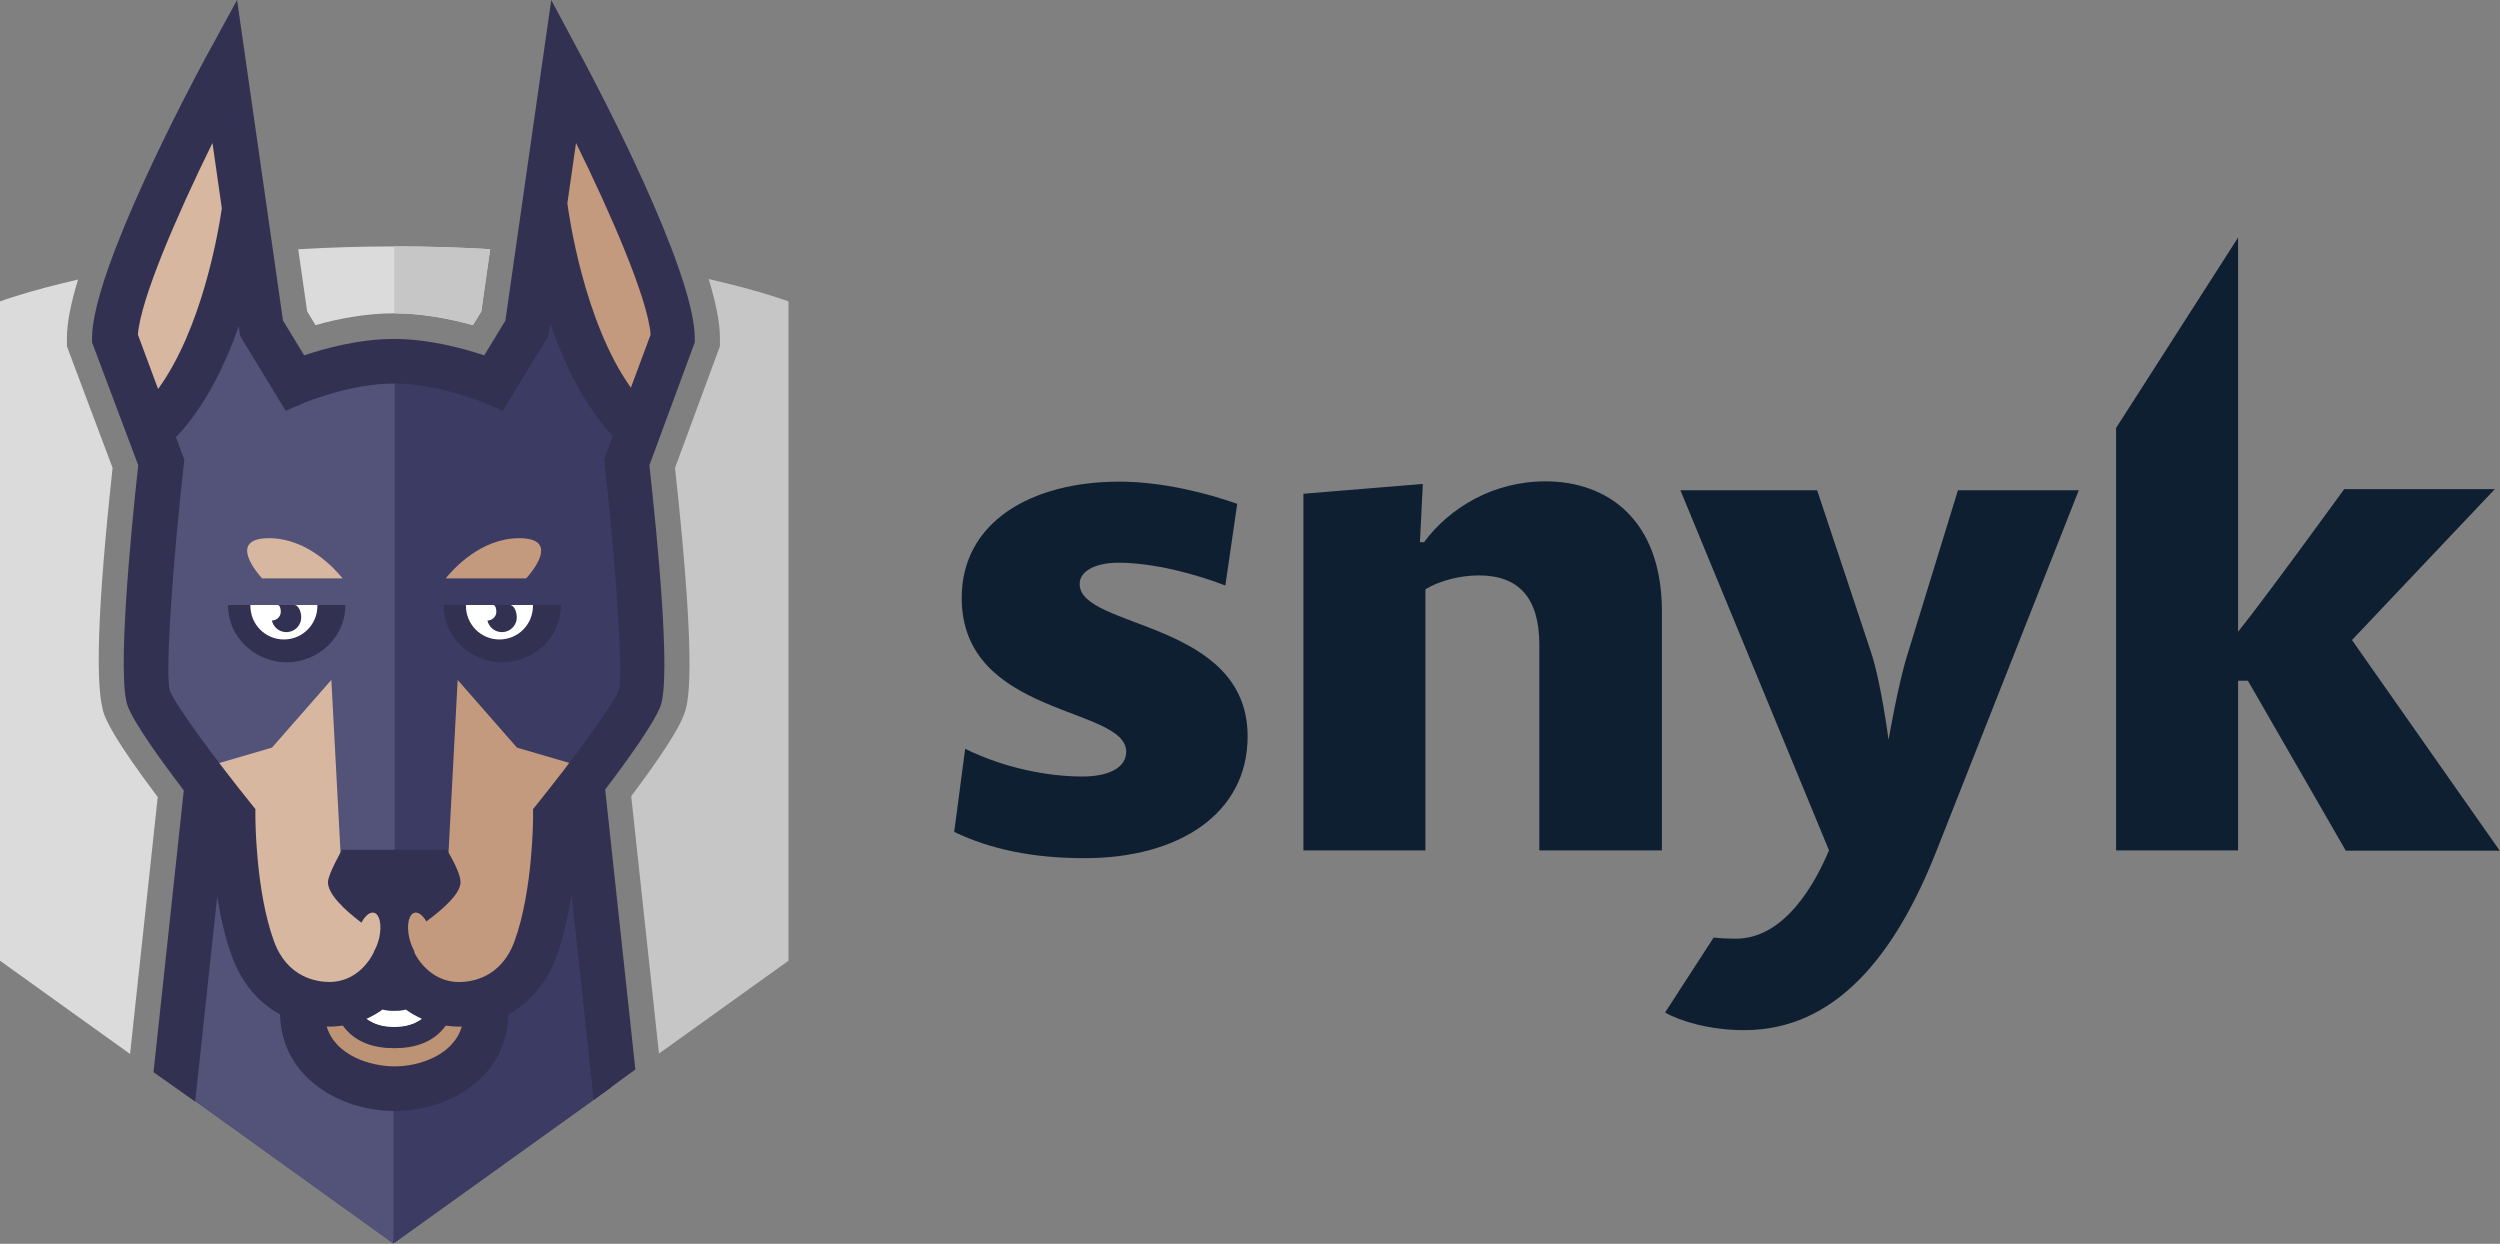
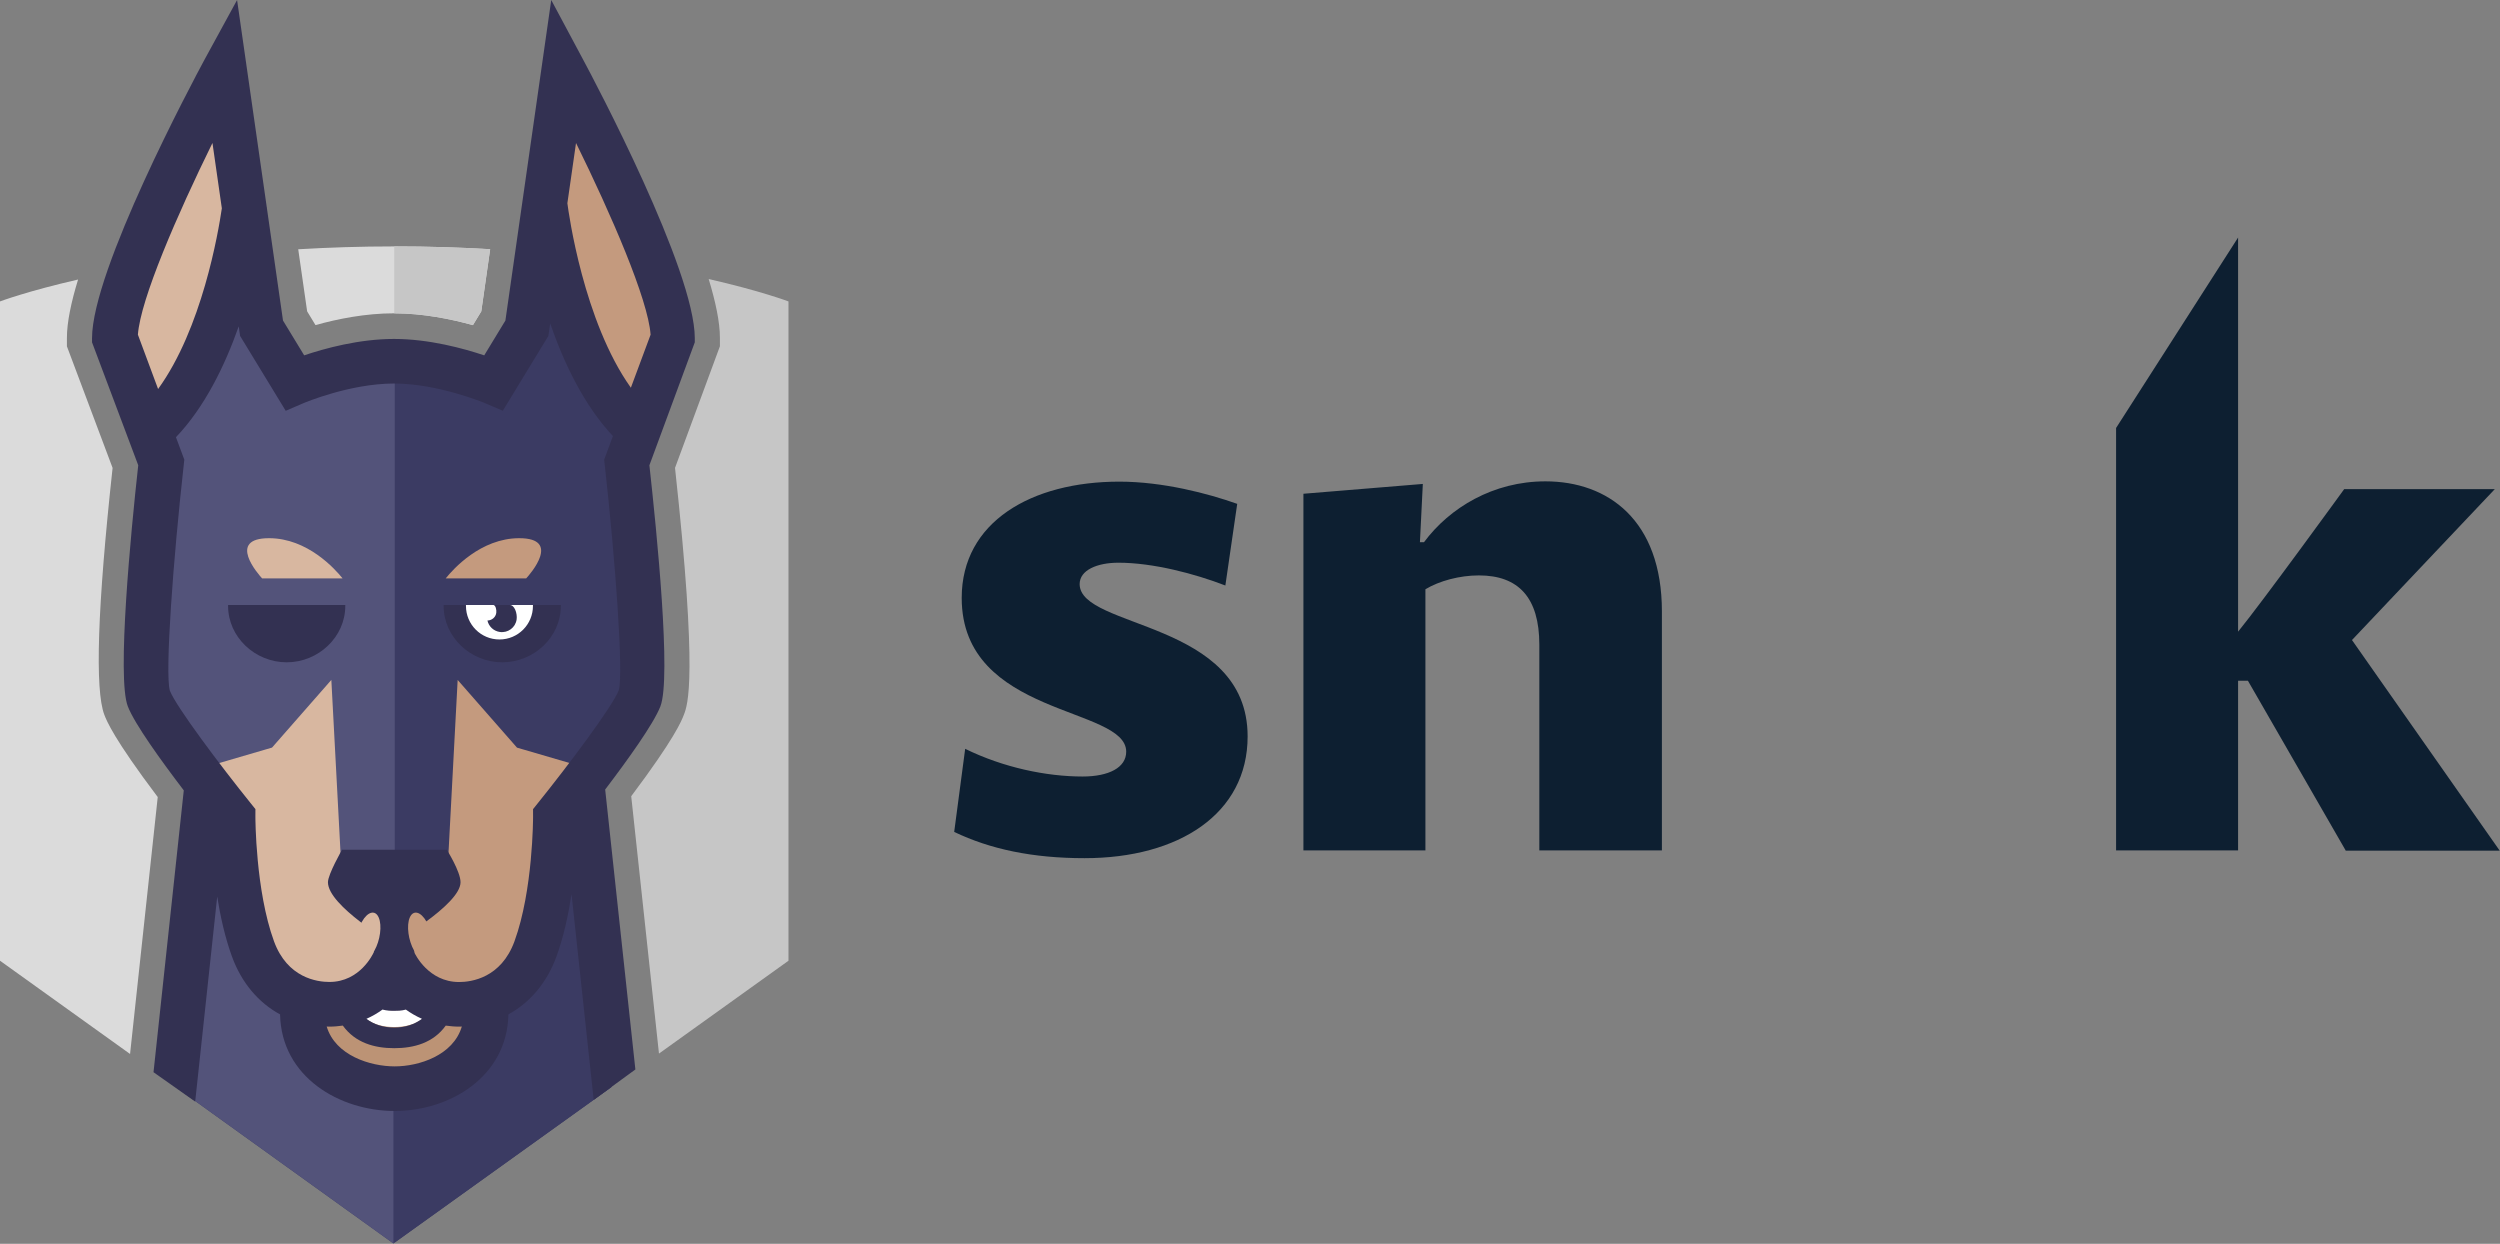
<svg xmlns="http://www.w3.org/2000/svg" xmlns:ns1="http://www.bohemiancoding.com/sketch/ns" width="201px" height="100px" viewBox="0 0 201 100" version="1.1">
  <rect x="0" y="0" width="201" height="100" fill="#808080" stroke="none" />
  <title>Group 2</title>
  <desc>Created with Sketch.</desc>
  <defs />
  <g id="Page-1" stroke="none" stroke-width="1" fill="none" fill-rule="evenodd" ns1:type="MSPage">
    <g id="Group-2" ns1:type="MSLayerGroup">
      <g id="wordmark" transform="translate(76.647, 19.005)" fill="#0D1F31" ns1:type="MSShapeGroup">
        <path d="M10.553,49.992 C6.369,49.992 2.975,49.273 0.07,47.881 L0.953,41.2 C4.021,42.708 7.484,43.427 10.39,43.427 C12.505,43.427 13.9,42.708 13.9,41.432 C13.9,37.767 0.674,38.648 0.674,29.067 C0.674,22.943 6.299,19.719 13.342,19.719 C16.852,19.719 20.478,20.67 22.825,21.505 L21.872,28.07 C19.408,27.119 16.061,26.237 13.272,26.237 C11.552,26.237 10.157,26.84 10.157,27.954 C10.157,31.573 23.662,30.854 23.662,40.203 C23.662,46.42 18.13,49.992 10.553,49.992 L10.553,49.992 Z" id="Shape" />
        <path d="M47.115,49.366 L47.115,32.826 C47.115,29.044 45.441,27.258 42.257,27.258 C40.7,27.258 39.072,27.699 37.957,28.371 L37.957,49.366 L28.148,49.366 L28.148,20.693 L37.748,19.904 L37.515,24.59 L37.841,24.59 C39.909,21.806 43.419,19.695 47.603,19.695 C52.623,19.695 56.97,22.804 56.97,30.158 L56.97,49.366 L47.115,49.366 L47.115,49.366 Z" id="Shape" />
        <path d="M111.941,49.366 L104.085,35.725 L103.295,35.725 L103.295,49.366 L93.486,49.366 L93.486,15.404 L103.295,0.093 L103.295,31.782 C105.247,29.392 111.825,20.322 111.825,20.322 L123.935,20.322 L112.452,32.454 L124.33,49.389 L111.941,49.389 L111.941,49.366 Z" id="Shape" />
-         <path d="M80.771,20.414 L76.75,33.498 C75.96,35.957 75.193,40.481 75.193,40.481 C75.193,40.481 74.589,35.795 73.752,33.336 L69.452,20.414 L58.458,20.414 L70.405,49.366 C68.778,53.217 66.267,56.465 62.92,56.465 C62.316,56.465 61.712,56.441 61.131,56.372 L57.226,62.403 L57.226,62.403 C58.458,63.099 60.805,63.818 63.594,63.818 C70.846,63.818 75.704,57.949 79.098,49.273 L90.487,20.414 L80.771,20.414 L80.771,20.414 Z" id="Shape" />
      </g>
      <g id="symbol" ns1:type="MSShapeGroup">
        <g id="Group">
          <path d="M24.694,25.033 L25.365,26.137 C27.153,25.637 29.393,25.191 31.679,25.191 C33.972,25.191 36.223,25.639 38.021,26.14 L38.694,25.035 L39.409,20.036 C37.009,19.895 34.454,19.811 31.739,19.811 C28.991,19.811 26.405,19.897 23.977,20.041 L24.694,25.033 L24.694,25.033 Z" id="Shape" fill="#DBDBDB" />
          <path d="M46.409,63.433 L31.63,63.433 L31.63,38.537 L16.635,62.705 L14.303,87.522 L31.399,99.808 L31.63,99.974 L49.114,87.434 L46.409,63.433 Z" id="Shape" fill="#3B3B63" />
          <g transform="translate(31.548, 19.695)" id="Shape" fill="#C6C6C6">
            <path d="M6.474,6.445 L7.147,5.34 L7.861,0.341 C5.462,0.2 2.907,0.116 0.191,0.116 C0.177,0.116 0.163,0.117 0.149,0.117 L0.149,5.497 C2.437,5.499 4.68,5.945 6.474,6.445 L6.474,6.445 Z" />
            <path d="M25.429,2.739 C25.987,4.573 26.333,6.213 26.333,7.462 L26.333,8.144 L22.724,17.923 C24.572,34.852 23.744,36.981 23.43,37.787 C23.246,38.261 22.702,39.661 19.202,44.321 L21.433,65.013 L31.846,57.547 L31.846,4.54 C31.845,4.54 29.615,3.692 25.429,2.739 L25.429,2.739 Z" />
          </g>
          <path d="M49.184,87.383 L46.484,63.433 L31.704,63.433 L31.704,99.919 L49.184,87.383 Z" id="Shape" fill="#3B3B63" />
          <path d="M14.303,87.522 L31.63,99.974 L31.63,38.537 L16.635,62.705 L14.303,87.522 Z" id="Shape" fill="#53537A" />
          <path d="M39.087,80.448 C39.087,84.554 35.253,86.59 31.735,86.59 C28.218,86.59 24.306,84.554 24.306,80.448" id="Shape" fill="#BC9375" />
-           <path d="M36.932,78.121 C36.932,82.937 34.339,84.228 31.696,84.228 C29.054,84.228 26.461,82.937 26.461,78.121" id="Shape" fill="#083251" />
          <path d="M31.696,82.572 C28.873,82.572 27.499,80.499 27.499,76.239 L28.846,76.239 C28.846,81.227 30.771,81.227 31.696,81.227 C32.622,81.227 34.547,81.227 34.547,76.239 L35.893,76.239 C35.893,80.499 34.52,82.572 31.696,82.572 L31.696,82.572 Z" id="Shape" fill="#FFFFFF" />
          <g transform="translate(9.201, 5.478)" id="Shape">
-             <path d="M44.911,21.679 C44.911,16.484 36.133,0.137 36.133,0.137 L33.164,20.868 L30.499,25.244 L22.512,25.569 L22.48,25.633 L22.48,25.569 L14.492,25.244 L11.828,20.868 L8.858,0.137 C8.858,0.137 0.08,16.484 0.08,21.679 L3.788,31.661 C3.788,31.661 1.917,48.429 2.771,50.624 C3.623,52.82 9.54,60.162 9.54,60.162 C9.54,60.162 9.523,66.335 11.142,70.773 C12.298,73.942 14.845,75.228 17.283,75.228 C21.018,75.228 22.479,71.801 22.479,71.801 C22.479,71.801 23.976,75.228 27.711,75.228 C30.148,75.228 32.692,73.945 33.851,70.773 C35.469,66.337 35.453,60.162 35.453,60.162 C35.453,60.162 41.368,52.82 42.222,50.624 C43.076,48.428 41.204,31.661 41.204,31.661 L44.911,21.679 L44.911,21.679 Z" fill="#C49A7E" />
+             <path d="M44.911,21.679 C44.911,16.484 36.133,0.137 36.133,0.137 L33.164,20.868 L30.499,25.244 L22.512,25.569 L22.48,25.633 L22.48,25.569 L14.492,25.244 L11.828,20.868 L8.858,0.137 C8.858,0.137 0.08,16.484 0.08,21.679 L3.788,31.661 C3.788,31.661 1.917,48.429 2.771,50.624 C3.623,52.82 9.54,60.162 9.54,60.162 C12.298,73.942 14.845,75.228 17.283,75.228 C21.018,75.228 22.479,71.801 22.479,71.801 C22.479,71.801 23.976,75.228 27.711,75.228 C30.148,75.228 32.692,73.945 33.851,70.773 C35.469,66.337 35.453,60.162 35.453,60.162 C35.453,60.162 41.368,52.82 42.222,50.624 C43.076,48.428 41.204,31.661 41.204,31.661 L44.911,21.679 L44.911,21.679 Z" fill="#C49A7E" />
            <path d="M22.495,25.602 L22.48,25.633 L22.48,25.57 L14.491,25.245 L11.827,20.868 L8.857,0.138 C8.857,0.138 0.079,16.484 0.079,21.679 L3.787,31.661 C3.787,31.661 1.916,48.429 2.769,50.624 C3.623,52.82 9.537,60.163 9.537,60.163 C9.537,60.163 9.522,66.336 11.14,70.774 C12.298,73.943 14.844,75.228 17.281,75.228 C21.018,75.228 22.479,71.801 22.479,71.801 C22.479,71.801 22.485,71.813 22.496,71.836 L22.496,25.602 L22.495,25.602 L22.495,25.602 Z" fill="#D8B7A0" />
          </g>
          <path d="M50.485,38.122 C49.805,36.698 50.772,33.328 50.772,33.328 C45.229,27.645 43.843,15.794 43.843,15.794 C42.808,19.528 40.558,30.538 40.558,30.538 C40.558,30.538 36.421,28.997 31.715,28.99 L31.715,28.99 L31.698,28.99 L31.68,28.99 L31.68,28.99 C31.421,28.991 31.167,28.998 30.912,29.006 L30.912,75.464 L31.264,75.979 L31.264,75.725 L31.481,75.725 L31.481,75.979 L31.483,75.725 L31.912,75.725 L31.912,75.979 L31.912,75.725 L32.132,75.725 L32.132,75.979 L35.963,70.382 L36.796,54.668 L41.567,60.11 L47.713,61.906 C47.713,61.906 50.012,60.267 50.012,60.273 C50.988,58.905 51.312,57.741 51.548,57.136 C52.402,54.938 50.485,38.122 50.485,38.122 L50.485,38.122 Z" id="Shape" fill="#3B3B63" />
          <path d="M31.739,28.989 C31.733,28.989 31.728,28.989 31.723,28.989 L31.723,28.989 C27.015,28.997 22.878,30.537 22.878,30.537 C22.878,30.537 20.627,19.528 19.593,15.793 C19.593,15.793 18.208,27.644 12.664,33.327 C12.664,33.327 13.631,36.697 12.951,38.121 C12.951,38.121 11.034,54.938 11.888,57.133 C12.123,57.738 12.45,58.902 13.425,60.269 C13.425,60.263 15.726,61.903 15.726,61.903 L21.87,60.107 L26.64,54.665 L27.475,70.38 L31.304,75.976 L31.304,75.722 L31.524,75.722 L31.524,75.976 L31.524,75.722 L31.739,75.722 L31.739,28.989 L31.739,28.989 L31.739,28.989 Z" id="Shape" fill="#53537A" />
          <g transform="translate(17.965, 48.581)" id="Shape">
            <g transform="translate(17.526, 0)">
              <path d="M7.357,0.059 L7.357,0.059 L1.972,0.059 L1.972,0.059 L0.177,0.059 L0.177,0.135 C0.177,2.64 2.345,4.669 4.889,4.669 C7.433,4.669 9.601,2.64 9.601,0.135 L9.601,0.059 L7.357,0.059 L7.357,0.059 Z" fill="#333152" />
              <path d="M1.972,0.059 L1.972,0.135 C1.972,1.625 3.173,2.833 4.665,2.833 C6.157,2.833 7.358,1.625 7.358,0.135 L7.358,0.059 L1.972,0.059 L1.972,0.059 Z" fill="#FFFFFF" />
              <path d="M5.496,0.059 L4.234,0.059 C4.222,0.059 4.211,0.065 4.2,0.067 C4.357,0.1 4.443,0.455 4.41,0.691 C4.359,1.051 4.052,1.302 3.699,1.308 C3.802,1.779 4.187,2.158 4.698,2.23 C5.35,2.322 5.954,1.875 6.046,1.223 C6.113,0.744 5.882,0.059 5.496,0.059 L5.496,0.059 Z" fill="#333152" />
            </g>
            <g>
              <path d="M7.552,0.059 L7.552,0.059 L2.168,0.059 L2.168,0.059 L0.373,0.059 L0.373,0.135 C0.373,2.64 2.541,4.669 5.084,4.669 C7.628,4.669 9.796,2.64 9.796,0.135 L9.796,0.059 L7.552,0.059 L7.552,0.059 Z" fill="#333152" />
-               <path d="M2.168,0.059 L2.168,0.135 C2.168,1.625 3.369,2.833 4.86,2.833 C6.352,2.833 7.553,1.625 7.553,0.135 L7.553,0.059 L2.168,0.059 L2.168,0.059 Z" fill="#FFFFFF" />
              <path d="M5.692,0.059 L4.428,0.059 C4.418,0.059 4.406,0.065 4.396,0.067 C4.552,0.1 4.638,0.455 4.605,0.691 C4.554,1.051 4.248,1.302 3.894,1.308 C3.998,1.779 4.382,2.158 4.892,2.23 C5.545,2.322 6.15,1.875 6.241,1.223 C6.308,0.744 6.078,0.059 5.692,0.059 L5.692,0.059 Z" fill="#333152" />
            </g>
          </g>
          <path d="M42.307,46.502 C42.608,46.172 45.167,43.271 41.744,43.271 C38.651,43.271 36.426,45.764 35.836,46.502 L42.307,46.502 L42.307,46.502 Z" id="Shape" fill="#C49A7E" />
          <path d="M27.542,46.502 C26.953,45.764 24.728,43.271 21.634,43.271 C18.213,43.271 20.772,46.172 21.072,46.502 L27.542,46.502 L27.542,46.502 Z" id="Shape" fill="#D8B7A0" />
-           <rect id="Rectangle-path" fill="#53537A" x="16.686" y="47.384" width="13.094" height="1.23" />
          <path d="M55.862,27.2 C55.862,21.713 47.813,6.526 46.893,4.812 L44.32,0 L40.634,25.772 L38.932,28.571 C37.29,28.02 34.494,27.251 31.679,27.251 C28.868,27.251 26.091,28.017 24.455,28.569 L22.753,25.771 L21.459,16.737 C21.461,16.722 21.463,16.702 21.463,16.693 L21.453,16.692 L19.061,0 L16.434,4.812 C15.513,6.526 7.399,21.713 7.399,27.2 L7.399,27.522 L11.114,37.407 C10.52,42.797 9.386,54.505 10.277,56.793 C10.832,58.224 12.969,61.178 14.776,63.546 L12.342,86.206 L15.693,88.568 L17.464,72.084 C17.718,73.687 18.094,75.38 18.651,76.909 C19.42,79.016 20.778,80.612 22.517,81.558 C22.62,86.603 27.314,89.324 31.735,89.324 C36.121,89.324 40.776,86.601 40.877,81.554 C42.612,80.609 43.969,79.014 44.737,76.909 C45.317,75.318 45.698,73.547 45.951,71.888 L47.733,88.432 L51.084,85.986 L48.656,63.477 C50.449,61.12 52.545,58.209 53.095,56.794 C53.986,54.506 52.806,42.797 52.212,37.408 L55.861,27.522 L55.861,27.2 L55.862,27.2 Z M11.087,26.908 C11.291,24.062 14.255,17.242 17.082,11.495 L17.836,16.75 C17.548,18.715 16.235,26.42 12.711,31.277 L11.087,26.908 L11.087,26.908 Z M31.735,85.737 C29.765,85.737 26.963,84.859 26.266,82.533 C26.338,82.535 26.408,82.541 26.481,82.541 C26.861,82.541 27.218,82.506 27.563,82.457 C28.563,83.847 30.12,84.274 31.697,84.274 C33.277,84.274 34.837,83.851 35.838,82.459 C36.181,82.506 36.534,82.541 36.911,82.541 C36.986,82.541 37.057,82.535 37.131,82.533 C36.441,84.859 33.677,85.737 31.735,85.737 L31.735,85.737 Z M29.462,81.913 C29.942,81.7 30.375,81.446 30.756,81.167 C31.105,81.269 31.44,81.269 31.696,81.269 C31.952,81.269 32.283,81.272 32.629,81.169 C33.012,81.446 33.446,81.7 33.925,81.913 C33.324,82.362 32.583,82.615 31.698,82.615 C30.808,82.615 30.064,82.364 29.462,81.913 L29.462,81.913 Z M49.75,55.496 C49.23,56.83 45.64,61.598 43.255,64.558 L42.857,65.055 L42.859,65.688 C42.859,65.745 42.857,71.59 41.365,75.68 C40.286,78.636 37.89,78.955 36.911,78.955 C34.433,78.955 33.364,76.686 33.326,76.604 L33.184,74.478 L30.172,74.478 L30.036,76.592 C29.993,76.688 28.95,78.949 26.484,78.949 C25.503,78.949 23.108,78.633 22.028,75.677 C20.541,71.602 20.534,65.745 20.534,65.686 L20.536,65.053 L20.138,64.558 C17.755,61.6 14.164,56.832 13.657,55.53 C13.252,54.122 13.921,45.014 14.773,37.382 L14.819,36.958 L14.147,35.151 C16.456,32.733 18.077,29.405 19.194,26.237 L19.303,27.008 L22.971,33.028 L24.403,32.413 C24.439,32.398 28.114,30.836 31.682,30.836 C35.227,30.836 38.962,32.399 38.997,32.415 L40.427,33.024 L44.09,27.007 L44.234,26.002 C45.34,29.201 46.958,32.588 49.279,35.06 L48.575,36.957 L48.622,37.38 C49.473,45.014 50.142,54.122 49.75,55.496 L49.75,55.496 Z M50.722,31.173 C46.915,25.827 45.721,17.135 45.617,16.341 L46.312,11.496 C49.139,17.242 52.105,24.062 52.308,26.908 L50.722,31.173 L50.722,31.173 Z" id="Shape" fill="#333152" />
          <g transform="translate(26.29, 68.276)" id="Shape">
            <path d="M9.632,0.044 L1.21,0.044 C1.21,0.044 0.077,2.016 0.077,2.656 C0.077,4.556 5.261,7.582 5.261,7.582 C5.261,7.582 10.737,4.466 10.737,2.656 C10.737,1.792 9.632,0.044 9.632,0.044 L9.632,0.044 Z" fill="#333152" />
            <g transform="translate(2.191, 4.814)">
              <path d="M5.818,1.022 C5.348,0.19 4.742,0.039 4.464,0.68 C4.186,1.322 4.345,2.517 4.815,3.347 C5.284,4.18 5.891,4.332 6.168,3.69 C6.446,3.048 6.288,1.853 5.818,1.022 L5.818,1.022 Z" fill="#C49A7E" />
              <path d="M0.614,1.022 C0.144,1.853 -0.013,3.048 0.264,3.69 C0.542,4.332 1.147,4.18 1.619,3.347 C2.089,2.517 2.246,1.322 1.968,0.68 C1.691,0.039 1.085,0.19 0.614,1.022 L0.614,1.022 Z" fill="#D8B7A0" />
            </g>
          </g>
          <path d="M12.682,64.083 C9.127,59.366 8.579,57.957 8.393,57.48 C7.615,55.477 7.836,48.798 9.053,37.622 L5.38,27.845 L5.38,27.157 C5.38,25.92 5.72,24.296 6.278,22.474 C2.189,23.41 0,24.235 0,24.235 L0,77.242 L10.457,84.74 L12.682,64.083 L12.682,64.083 Z" id="Shape" fill="#DBDBDB" />
        </g>
      </g>
    </g>
  </g>
</svg>